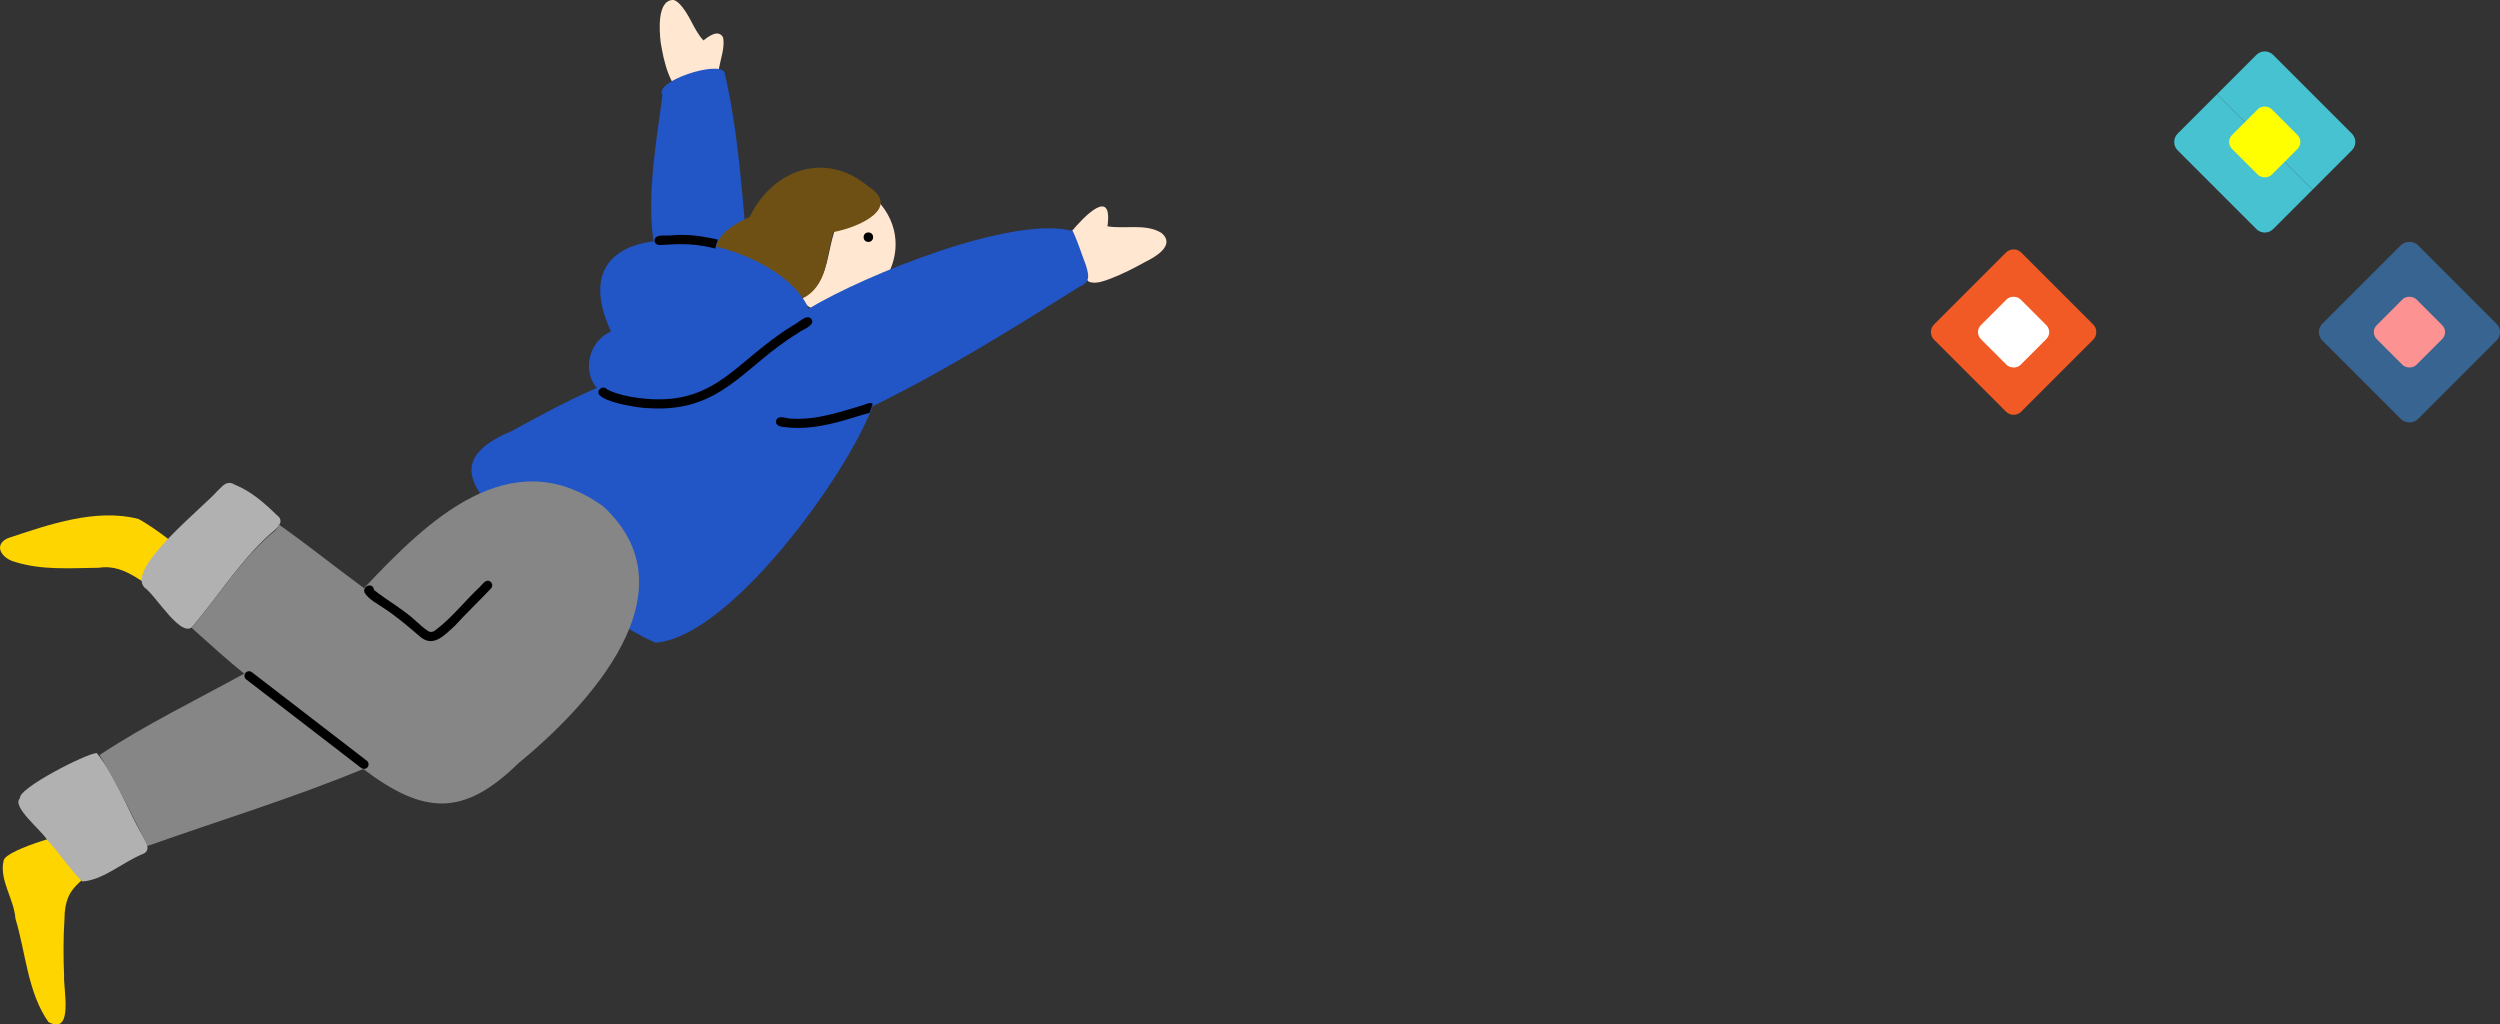
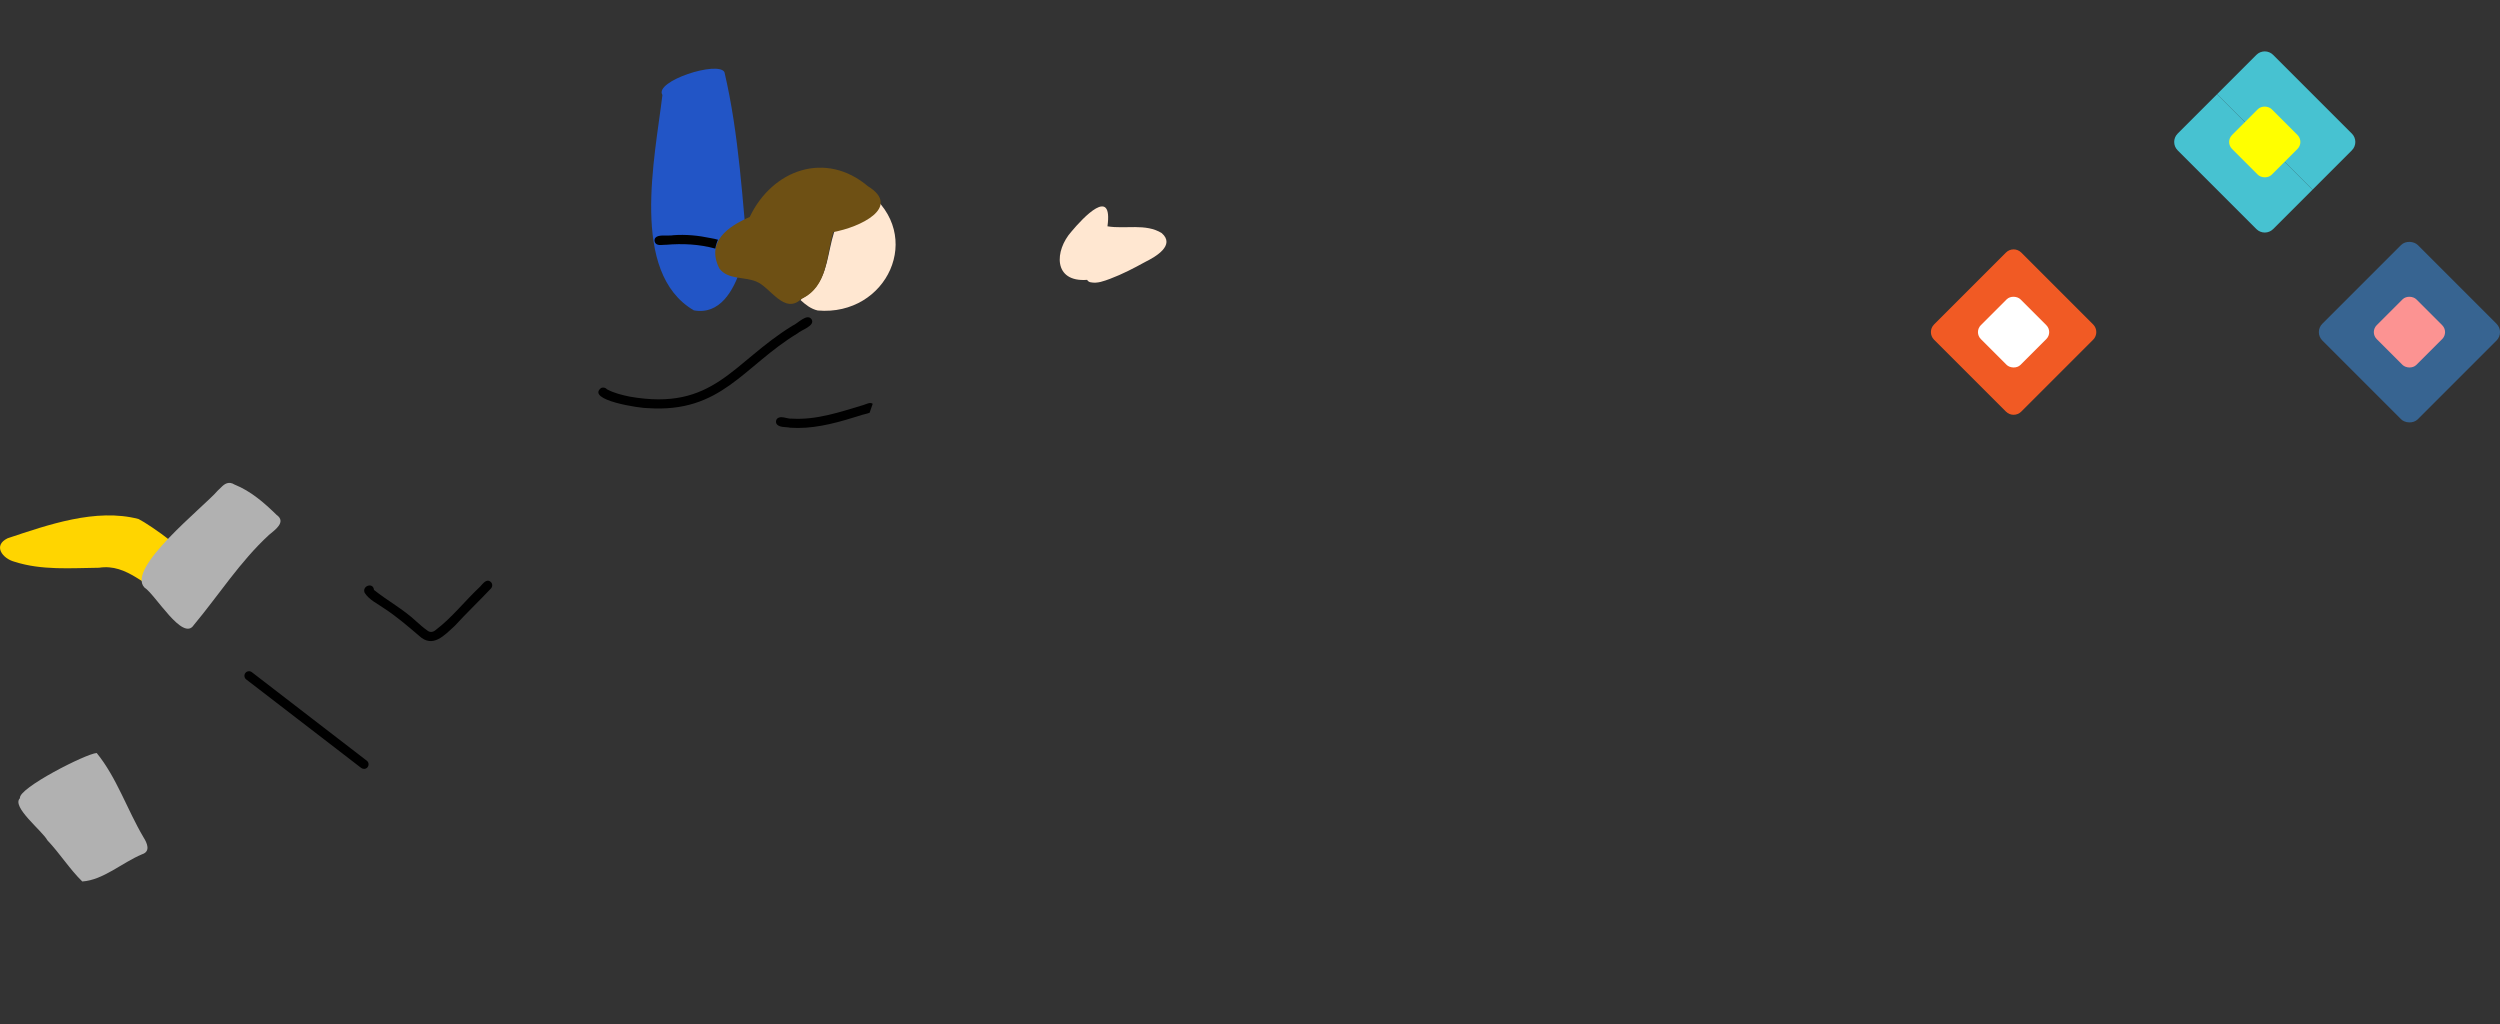
<svg xmlns="http://www.w3.org/2000/svg" id="_レイヤー_2" data-name="レイヤー 2" viewBox="0 0 690 282.76">
  <rect x="0" y="0" width="690" height="282.76" fill="#333333" stroke="none" />
  <defs>
    <style>
      .cls-1 {
        fill: #fc9392;
      }

      .cls-2 {
        fill: #b1b1b1;
      }

      .cls-3 {
        fill: #fff;
      }

      .cls-4 {
        fill: #868686;
      }

      .cls-5 {
        fill: #376491;
      }

      .cls-6 {
        fill: #6e5014;
      }

      .cls-7 {
        fill: #f15a24;
      }

      .cls-8 {
        fill: #2255c6;
      }

      .cls-9 {
        fill: #ffd500;
      }

      .cls-10 {
        fill: #ffe7d1;
      }

      .cls-11 {
        fill: #47c2d1;
      }

      .cls-12 {
        fill: #ff0;
      }
    </style>
  </defs>
  <g id="_背景" data-name="背景">
    <g>
      <path class="cls-7" d="M533.8,93.76l19.85,19.85c1.16,1.16,3.05,1.16,4.21,0l19.85-19.85c1.16-1.16,1.16-3.05,0-4.21l-19.85-19.85c-1.16-1.16-3.05-1.16-4.21,0l-19.85,19.85c-1.16,1.16-1.16,3.05,0,4.21Z" />
      <rect class="cls-3" x="548" y="83.92" width="15.49" height="15.49" rx="2.71" ry="2.71" transform="translate(97.96 419.82) rotate(-45)" />
    </g>
    <g>
      <g>
        <path class="cls-11" d="M649.12,41.49l-10.87,10.87-26.35-26.35,10.87-10.87c1.27-1.27,3.34-1.27,4.61,0l21.74,21.74c1.27,1.27,1.27,3.34,0,4.61Z" />
        <path class="cls-11" d="M601.03,41.49c-1.27-1.27-1.27-3.34,0-4.61l10.87-10.87,26.35,26.35-10.87,10.87c-1.27,1.27-3.34,1.27-4.61,0" />
      </g>
      <rect class="cls-12" x="617.33" y="31.44" width="15.49" height="15.49" rx="2.71" ry="2.71" transform="translate(155.37 453.47) rotate(-45)" />
    </g>
    <g>
      <rect class="cls-5" x="646.37" y="73.03" width="37.26" height="37.27" rx="3.26" ry="3.26" transform="translate(129.96 497.08) rotate(-45)" />
      <rect class="cls-1" x="657.26" y="83.92" width="15.49" height="15.49" rx="2.71" ry="2.71" transform="translate(129.96 497.08) rotate(-45)" />
    </g>
  </g>
  <g id="_イラスト" data-name="イラスト">
    <g>
      <g>
-         <path class="cls-10" d="M199.59,10.36c.48,2.78-.64,5.69-1.14,8.43-.87,4.21-3.43,11.84-9.05,8.56-4.71-3.64-6.16-10.15-7.07-15.77-.34-3.07-1.02-11.54,3.46-11.59.61.06,1.13.51,1.57.9,3,2.89,3.97,7.25,6.79,10.27,1.44-1.14,4.15-3.2,5.43-.81Z" />
        <path class="cls-10" d="M320.64,64.34c3.83,3.34-1.67,6.53-4.61,7.98-3.11,1.72-6.28,3.36-9.62,4.62-1.72.63-3.52,1.36-5.39.97-.43-.06-.78-.32-.97-.67-9.44.71-9.02-8.08-4.33-13.33,3.23-3.87,11.48-12.65,9.94-1.45,4.89.83,10.57-.88,14.99,1.88Z" />
        <path class="cls-8" d="M206.65,73.23c0,1.25-1.51,1.58-2.2.86-2.01,6.22-5.8,12.86-12.95,11.57-17.78-10.4-10.7-42.3-8.67-59.45-2.38-3.79,15.38-9.53,17.12-6.3,4.08,17.39,4.96,35.56,6.7,53.32Z" />
        <path class="cls-10" d="M239.38,52.89c15.98,12,5.45,34.44-13.67,32.81-1.86-.41-3.36-1.59-4.74-2.86.1-.11.17-.23.23-.36,11.78-6.56,3.3-21.32,18.18-29.59Z" />
        <path class="cls-6" d="M239.61,51.45c-11.72-9.95-26.45-4.67-32.69,8.44-5.98,2.61-12.09,6.8-8.39,14.19,2.33,3.18,6.89,2.24,10.19,3.62,3.9,1.51,7.76,9.31,12.48,4.78,7.38-3.38,6.74-11.92,8.79-18.44,7.2-1.26,18.97-6.77,9.63-12.6Z" />
-         <path class="cls-8" d="M299.72,73.26c.86,2.78,1.25,4.61-1.86,5.92-18.56,11.64-37.31,23.33-57.02,32.94-6.99,18.9-39.39,63.83-59.96,65.26-14.65-6.5-26.44-18.44-37.82-29.5-10.66-10.9-21.96-20.53-1.72-28.96,7.66-4.21,15.35-8.37,23.37-11.86-4.2-4.95-1.97-13.07,3.93-15.56-17.18-36.96,45.03-27.97,54.56-6.31,15.68-9.4,56.33-25.84,72.86-21.45,1.46,3.06,2.46,6.36,3.67,9.53Z" />
        <path class="cls-9" d="M53.27,156.61c2.47,5.16-.23,10.48-6.3,7.93-6.95-2.22-11.73-9.07-19.65-7.84-7.77.08-15.81.76-23.32-1.66-3.3-.86-6.05-4.46-1.9-6.48,11.21-3.73,24.35-8.37,36.12-5.32,3.03,1.51,16.03,10.46,15.06,13.37Z" />
-         <path class="cls-9" d="M24.88,229.4c3.82.62,4.57,4.68,2.61,7.58-4.26,7.59-9.63,6.5-9.7,16.78-.33,5.17-.32,10.36-.1,15.53-.24,3.68,2.72,16.5-4.31,12.81-5.78-8.23-6.25-19.13-9.12-28.58-.38-5.44-4.56-10.69-3.24-16.07.6-3.01,20.55-8.87,23.86-8.05Z" />
        <g>
          <path class="cls-2" d="M76.31,142.08c-3.4-3.32-7.09-6.54-11.56-8.33-1.61-1.02-2.78-.22-3.73.77-.3.28-.6.57-.89.85-3.78,4.46-25.39,21.43-20.26,26.79,3,1.9,10.61,15.05,13.61,10.36,6.92-8.29,12.78-17.54,20.76-24.88,1.61-1.37,4.92-3.57,2.06-5.56Z" />
          <path class="cls-2" d="M39.6,231.08c-4.47-7.55-7.42-16.54-12.91-23.25-2.92.16-21.72,9.73-21.18,12.47-2.45,2.36,6.2,9.04,7.57,11.62,3.41,3.59,6.13,7.95,9.63,11.37,5.81-.41,10.96-5.18,16.48-7.5,2.46-.78,1.42-3.13.41-4.7Z" />
        </g>
-         <path class="cls-4" d="M166.43,139.71c25.55,23.45-3.84,54.95-23.46,71.05-15.24,14.9-26.22,13.93-42.72,1.48-19.48,8.07-39.72,14.2-59.52,21.25-4.2-8.43-8.43-17.02-13.25-25.11,12.73-8.41,26.59-15.12,39.94-22.47-5.04-3.98-9.73-8.37-14.53-12.62,6.92-8.29,12.77-17.54,20.76-24.88,1.01-1.14,3.09-1.97,3.21-3.71,8.02,5.63,15.68,11.85,23.61,17.63,17.19-18.26,40.2-41.08,65.95-22.62Z" />
        <path d="M115.67,175.48c-3.1-2.64-6.2-5.32-9.62-7.55-1.85-1.32-4.17-2.35-5.41-4.33-.79-1.92,2.38-2.99,2.58-.78,3.78,3.03,8.12,5.34,11.68,8.69.99.87,1.92,1.73,2.95,2.44.75.66,1.63.58,2.37-.05,4.56-3.45,8.09-8.06,12.26-11.96.79-.81,1.81-2.41,3.01-1.29.5.5.47,1.29,0,1.79-3.29,3.48-6.75,6.78-9.99,10.31-2.87,2.61-6.06,6.25-9.82,2.74Z" />
        <path d="M99.68,211.94c-.17-.12-.33-.25-.5-.38-1.84-1.41-3.67-2.83-5.51-4.25-3.88-2.98-7.75-5.97-11.63-8.95-3.54-2.72-7.06-5.45-10.6-8.16-1.17-.9-2.35-1.78-3.51-2.7-.54-.43-.62-1.25-.19-1.78.44-.54,1.24-.62,1.78-.19,1.09.87,2.22,1.71,3.33,2.56,1.73,1.34,3.47,2.67,5.2,4.01,3.78,2.92,7.57,5.83,11.36,8.75,3.19,2.45,6.37,4.91,9.56,7.36.55.42,1.09.84,1.64,1.26.02.01.03.02.05.04.04.03.08.06.11.09.16.12.33.25.49.37.55.42.61,1.26.19,1.78-.25.31-.6.46-.96.46-.28,0-.57-.09-.82-.27Z" />
        <path d="M178.89,112.65c-2.01.08-17.32-2.2-12.97-5.58.54-.22,1.23-.1,1.58.37,2.03,1.08,4.2,1.59,6.31,2.03,23.29,4.08,28.18-9.31,44.93-19.58,1.44-.58,4.03-3.57,5.27-1.74,1.02,1.8-2.81,2.87-3.87,3.85-15.06,9.13-20.97,22.07-41.42,20.64,0,0,.17.01.17.01Z" />
        <path d="M183.83,67.55c-.24,0-.5.02-.77.04-1.02.08-2.16.16-2.4-1.05-.15-1.6,1.76-1.57,3.4-1.54.67,0,1.3.02,1.72-.08,3.51-.27,6.99.08,10.43.81.68.11,1.34.26,1.96.44-.07.12-.13.25-.18.39-.17.42-.29.86-.41,1.3-.06.25-.12.5-.17.75-4.41-1.22-9.03-1.44-13.58-1.05Z" />
        <path d="M218.1,118.05c-1.21-.28-3.16.05-3.83-1.16-.2-.45-.1-1.06.27-1.39.71-.55,1.58-.35,2.45-.15.52.12,1.05.23,1.54.19,6.85.42,13.29-1.82,19.72-3.74.85-.25,1.92-.91,2.62-.35-.22.58-.42,1.16-.61,1.75-.08.24-.16.48-.24.72-.84.33-1.9.48-2.54.74-5.6,1.75-11.37,3.46-17.27,3.46-.7,0-1.4-.02-2.11-.07Z" />
      </g>
-       <circle cx="239.67" cy="65.46" r="1.31" />
    </g>
  </g>
</svg>